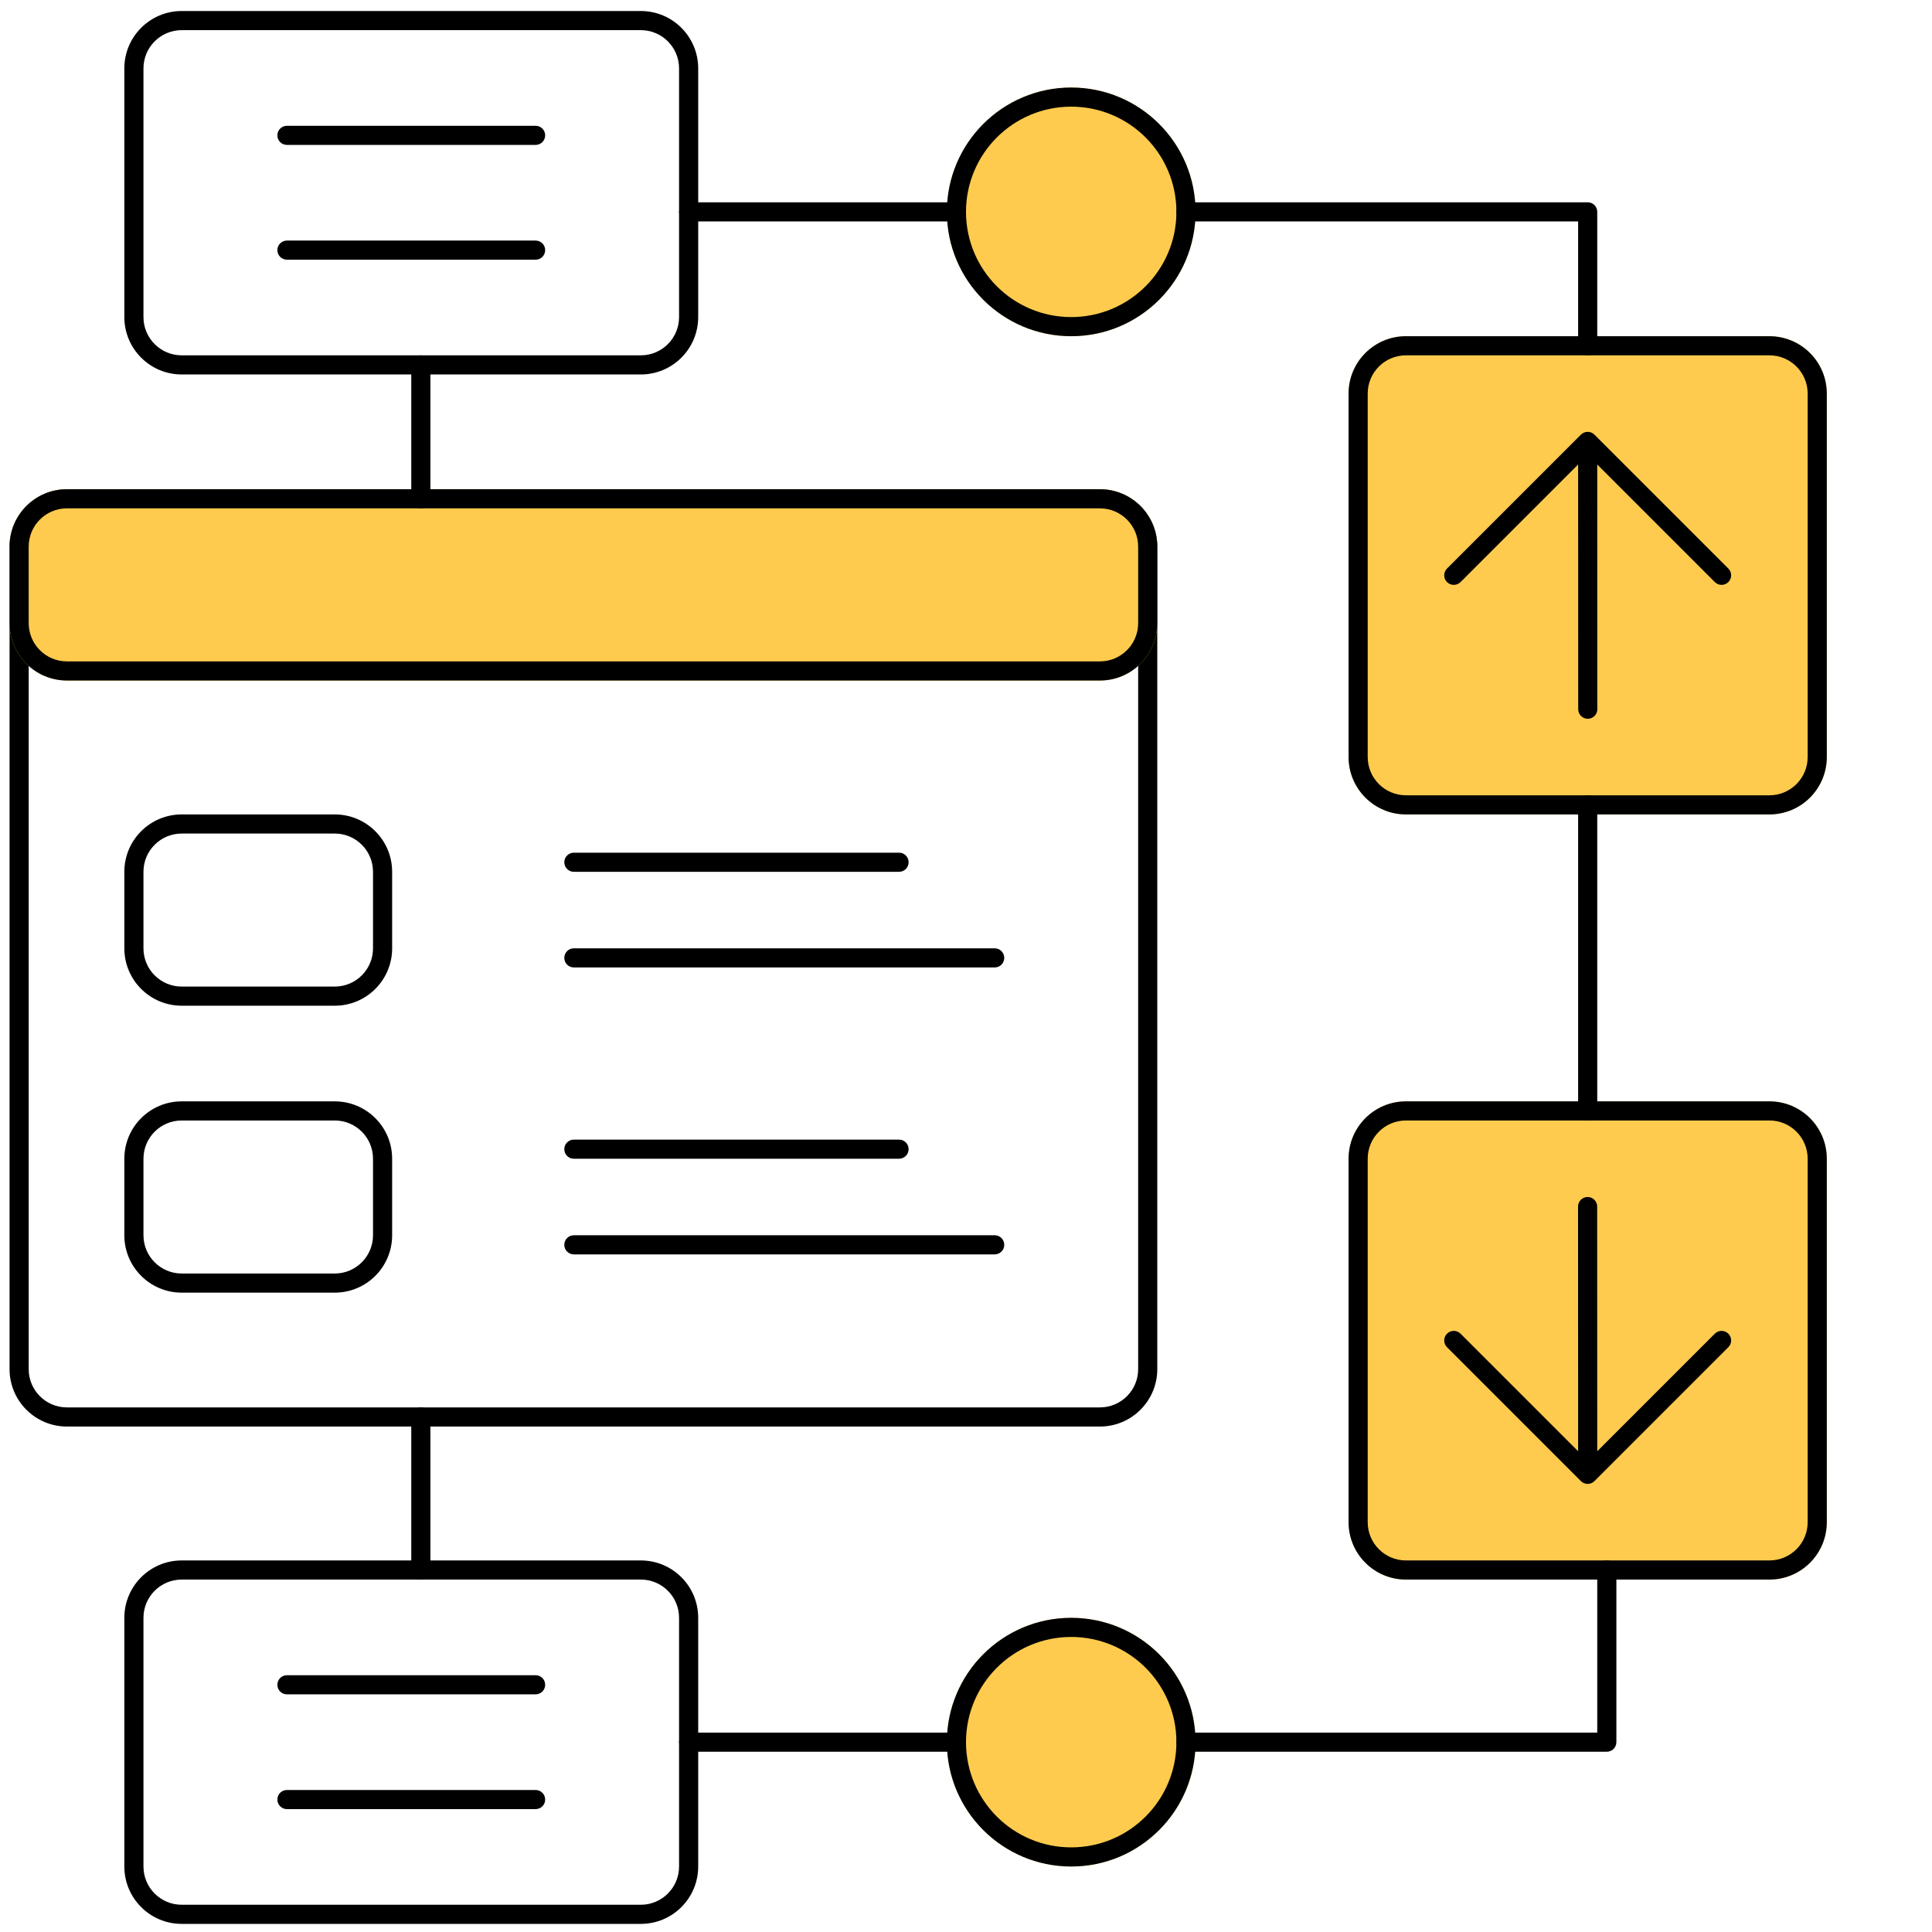
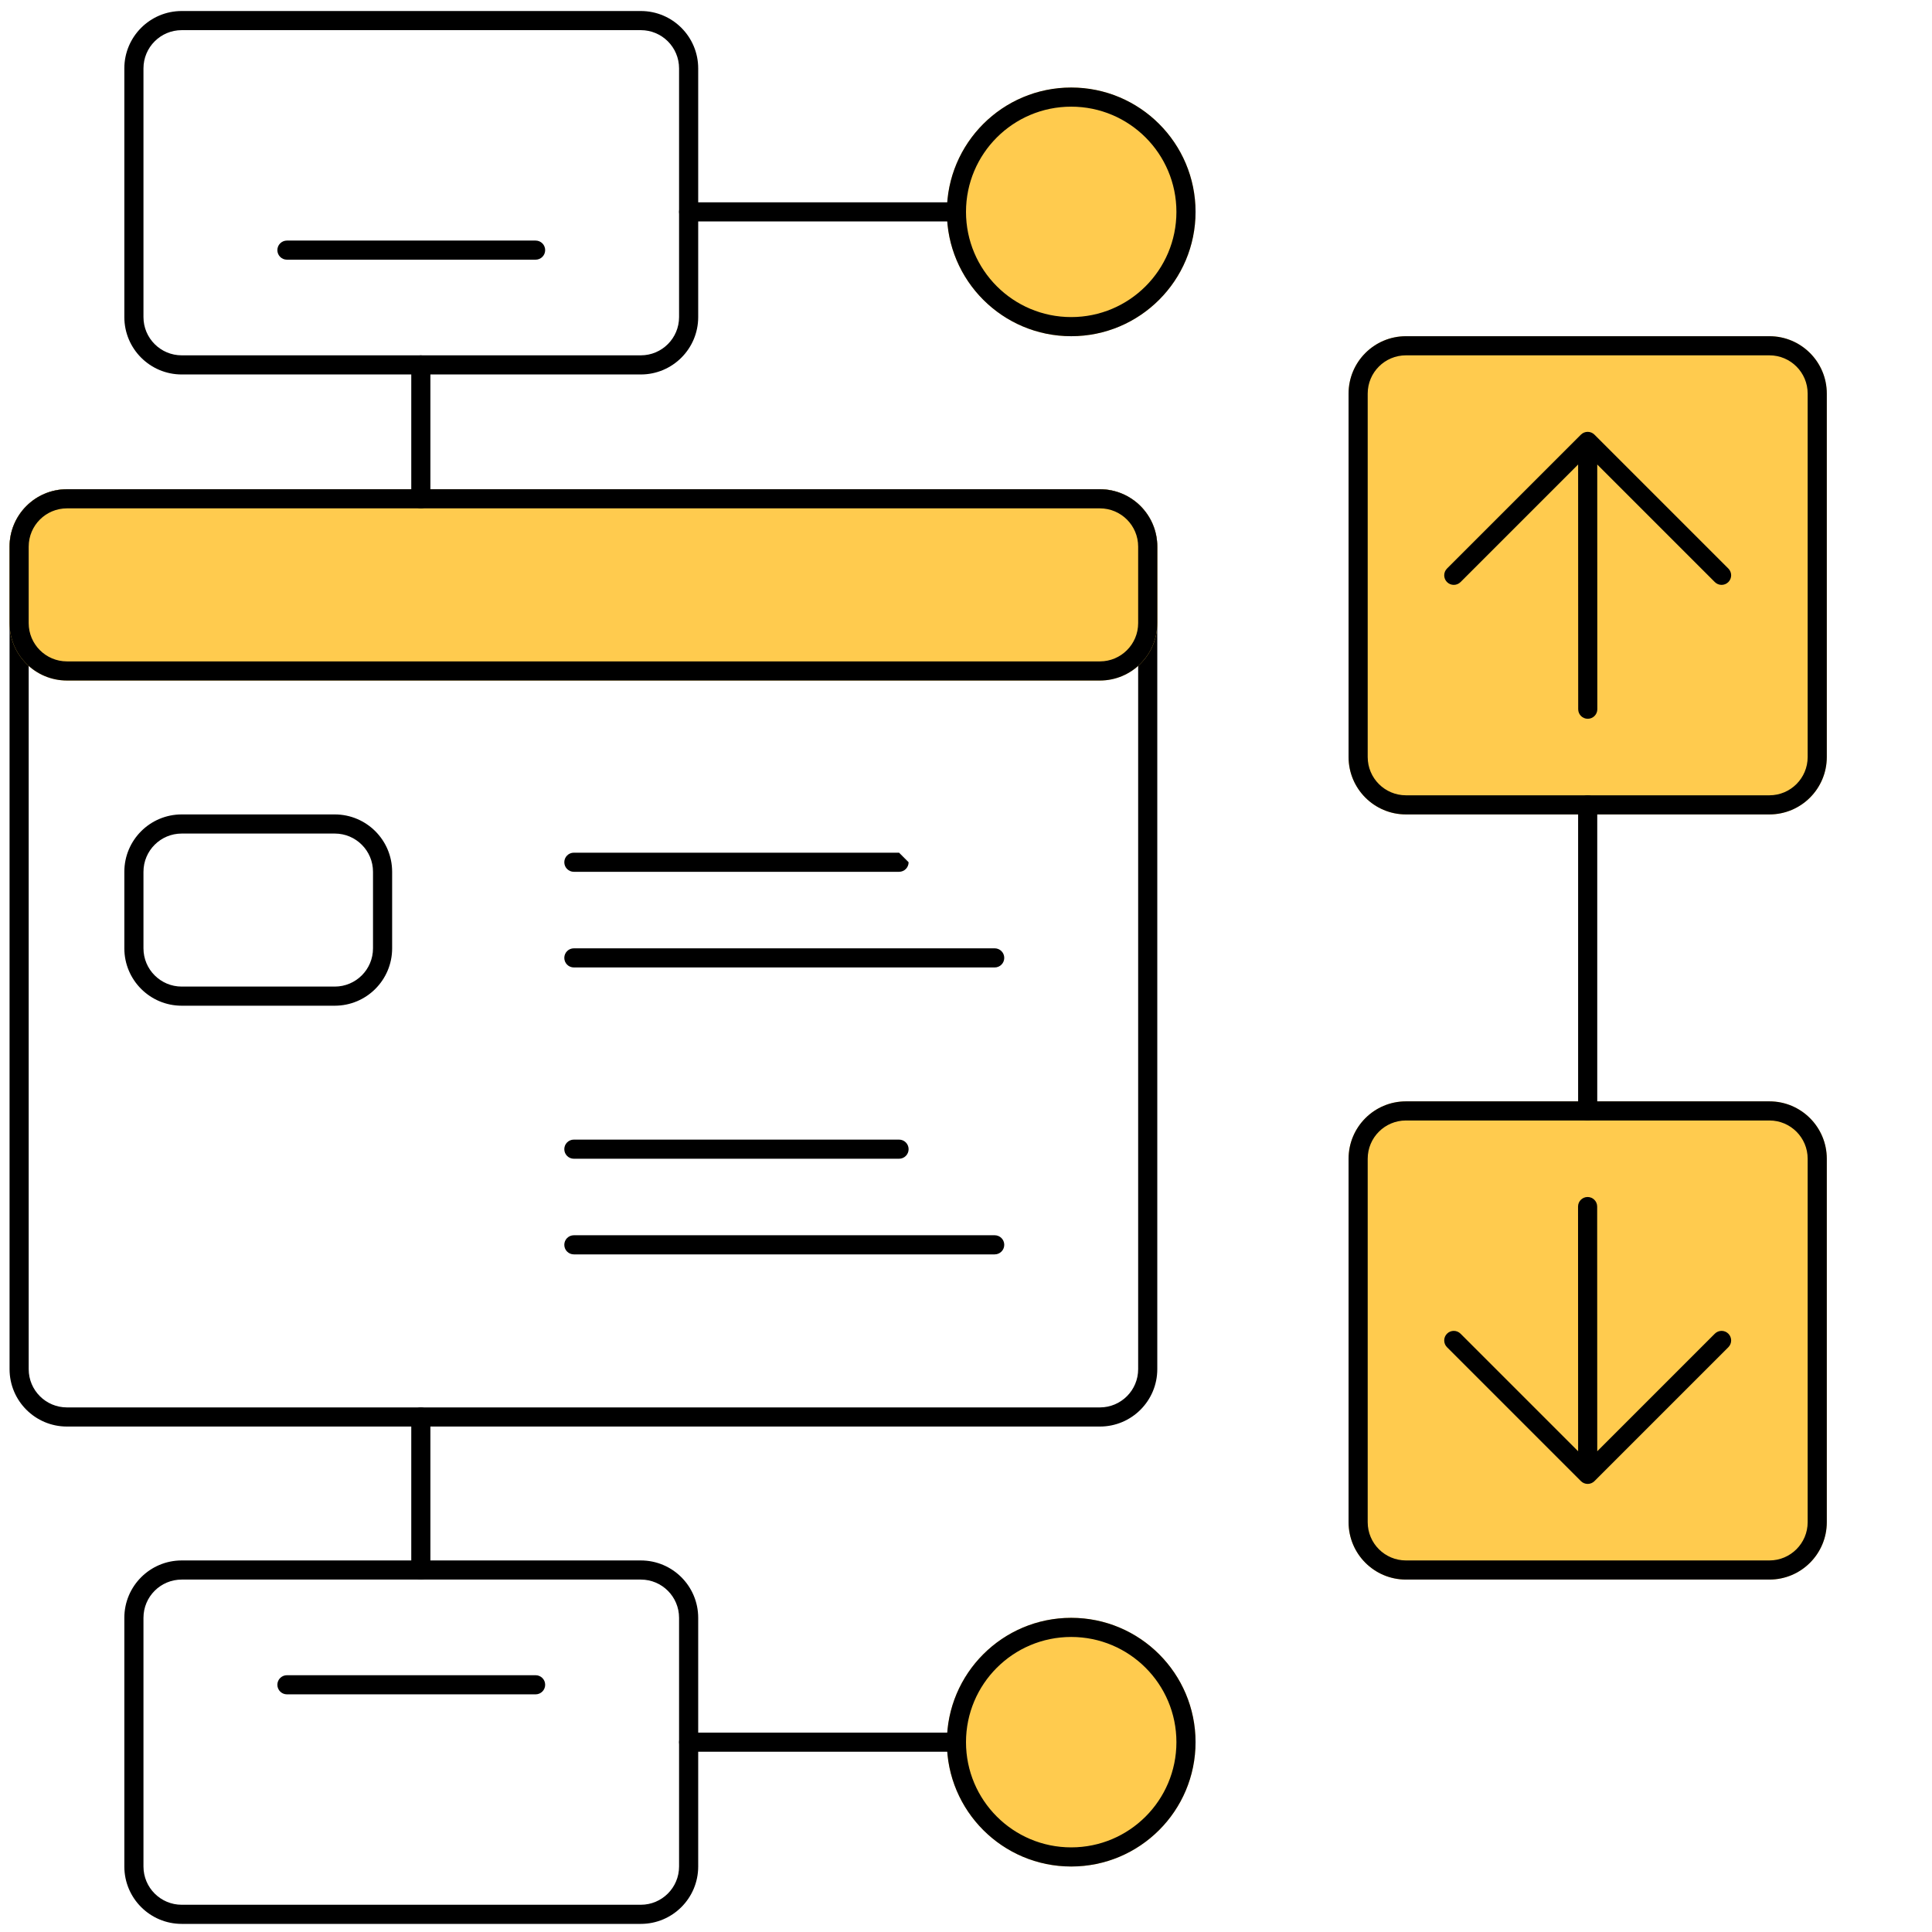
<svg xmlns="http://www.w3.org/2000/svg" width="101" height="101" viewBox="0 0 101 101" fill="none">
  <g clip-path="url(#clip0_4524_234)">
    <path fill-rule="evenodd" clip-rule="evenodd" d="M3.5 73.576L57.5 73.576C58.605 73.576 59.5 72.68 59.5 71.576L59.5 28.576C59.5 27.471 58.605 26.576 57.5 26.576L3.5 26.576C2.395 26.576 1.5 27.471 1.5 28.576L1.5 71.576C1.5 72.68 2.395 73.576 3.5 73.576ZM57.5 74.576C59.157 74.576 60.5 73.233 60.5 71.576L60.5 28.576C60.5 26.919 59.157 25.576 57.5 25.576L3.5 25.576C1.843 25.576 0.5 26.919 0.5 28.576L0.5 71.576C0.5 73.233 1.843 74.576 3.5 74.576L57.5 74.576Z" fill="black" />
    <path d="M60.5 32.576C60.5 34.233 59.157 35.576 57.5 35.576L3.5 35.576C1.843 35.576 0.5 34.233 0.5 32.576L0.5 28.576C0.5 26.919 1.843 25.576 3.5 25.576L57.5 25.576C59.157 25.576 60.5 26.919 60.5 28.576L60.5 32.576Z" fill="#FFCB4E" />
    <path fill-rule="evenodd" clip-rule="evenodd" d="M3.5 34.576L57.5 34.576C58.605 34.576 59.5 33.68 59.5 32.576L59.5 28.576C59.5 27.471 58.605 26.576 57.5 26.576L3.5 26.576C2.395 26.576 1.5 27.471 1.5 28.576L1.5 32.576C1.5 33.68 2.395 34.576 3.5 34.576ZM57.5 35.576C59.157 35.576 60.5 34.233 60.5 32.576L60.5 28.576C60.5 26.919 59.157 25.576 57.5 25.576L3.5 25.576C1.843 25.576 0.5 26.919 0.5 28.576L0.5 32.576C0.5 34.233 1.843 35.576 3.5 35.576L57.5 35.576Z" fill="black" />
    <path fill-rule="evenodd" clip-rule="evenodd" d="M9.5 51.576L17.5 51.576C18.605 51.576 19.5 50.68 19.5 49.576L19.5 45.576C19.5 44.471 18.605 43.576 17.5 43.576L9.5 43.576C8.395 43.576 7.5 44.471 7.5 45.576L7.5 49.576C7.5 50.68 8.395 51.576 9.5 51.576ZM17.5 52.576C19.157 52.576 20.5 51.233 20.5 49.576L20.5 45.576C20.5 43.919 19.157 42.576 17.5 42.576L9.5 42.576C7.843 42.576 6.5 43.919 6.5 45.576L6.5 49.576C6.5 51.233 7.843 52.576 9.5 52.576L17.5 52.576Z" fill="black" />
-     <path d="M47.5 45.076C47.5 45.352 47.276 45.576 47 45.576L30 45.576C29.724 45.576 29.5 45.352 29.5 45.076C29.5 44.8 29.724 44.576 30 44.576L47 44.576C47.276 44.576 47.5 44.8 47.5 45.076Z" fill="black" />
+     <path d="M47.5 45.076C47.5 45.352 47.276 45.576 47 45.576L30 45.576C29.724 45.576 29.5 45.352 29.5 45.076C29.5 44.8 29.724 44.576 30 44.576L47 44.576Z" fill="black" />
    <path d="M52.5 50.076C52.5 50.352 52.276 50.576 52 50.576L30 50.576C29.724 50.576 29.5 50.352 29.5 50.076C29.5 49.8 29.724 49.576 30 49.576L52 49.576C52.276 49.576 52.5 49.8 52.5 50.076Z" fill="black" />
-     <path fill-rule="evenodd" clip-rule="evenodd" d="M9.5 66.576L17.5 66.576C18.605 66.576 19.5 65.68 19.5 64.576L19.5 60.576C19.5 59.471 18.605 58.576 17.5 58.576L9.5 58.576C8.395 58.576 7.5 59.471 7.5 60.576L7.5 64.576C7.5 65.68 8.395 66.576 9.5 66.576ZM17.5 67.576C19.157 67.576 20.5 66.233 20.5 64.576L20.5 60.576C20.5 58.919 19.157 57.576 17.5 57.576L9.5 57.576C7.843 57.576 6.5 58.919 6.5 60.576L6.5 64.576C6.5 66.233 7.843 67.576 9.5 67.576L17.5 67.576Z" fill="black" />
    <path d="M47.5 60.076C47.5 60.352 47.276 60.576 47 60.576L30 60.576C29.724 60.576 29.5 60.352 29.5 60.076C29.5 59.8 29.724 59.576 30 59.576L47 59.576C47.276 59.576 47.5 59.8 47.5 60.076Z" fill="black" />
    <path d="M52.5 65.076C52.5 65.352 52.276 65.576 52 65.576L30 65.576C29.724 65.576 29.5 65.352 29.5 65.076C29.5 64.799 29.724 64.576 30 64.576L52 64.576C52.276 64.576 52.5 64.799 52.5 65.076Z" fill="black" />
    <path fill-rule="evenodd" clip-rule="evenodd" d="M9.5 18.576L33.5 18.576C34.605 18.576 35.5 17.68 35.5 16.576L35.5 3.576C35.5 2.471 34.605 1.576 33.5 1.576L9.5 1.576C8.395 1.576 7.5 2.471 7.5 3.576L7.5 16.576C7.5 17.68 8.395 18.576 9.5 18.576ZM33.5 19.576C35.157 19.576 36.5 18.233 36.5 16.576L36.5 3.576C36.5 1.919 35.157 0.576 33.5 0.576L9.5 0.576C7.843 0.576 6.5 1.919 6.5 3.576L6.5 16.576C6.5 18.233 7.843 19.576 9.5 19.576L33.5 19.576Z" fill="black" />
-     <path d="M28.5 7.076C28.5 7.352 28.276 7.576 28 7.576L15 7.576C14.724 7.576 14.5 7.352 14.5 7.076C14.5 6.8 14.724 6.576 15 6.576L28 6.576C28.276 6.576 28.5 6.8 28.5 7.076Z" fill="black" />
    <path d="M28.5 13.076C28.5 13.352 28.276 13.576 28 13.576L15 13.576C14.724 13.576 14.5 13.352 14.5 13.076C14.5 12.8 14.724 12.576 15 12.576L28 12.576C28.276 12.576 28.5 12.8 28.5 13.076Z" fill="black" />
    <path fill-rule="evenodd" clip-rule="evenodd" d="M9.5 99.576L33.5 99.576C34.605 99.576 35.5 98.68 35.5 97.576L35.5 84.576C35.5 83.471 34.605 82.576 33.5 82.576L9.5 82.576C8.395 82.576 7.5 83.471 7.5 84.576L7.5 97.576C7.5 98.68 8.395 99.576 9.5 99.576ZM33.5 100.576C35.157 100.576 36.5 99.233 36.5 97.576L36.5 84.576C36.5 82.919 35.157 81.576 33.5 81.576L9.5 81.576C7.843 81.576 6.5 82.919 6.5 84.576L6.5 97.576C6.5 99.233 7.843 100.576 9.5 100.576L33.5 100.576Z" fill="black" />
    <path d="M28.5 88.076C28.5 88.352 28.276 88.576 28 88.576L15 88.576C14.724 88.576 14.5 88.352 14.5 88.076C14.5 87.799 14.724 87.576 15 87.576L28 87.576C28.276 87.576 28.5 87.799 28.5 88.076Z" fill="black" />
-     <path d="M28.5 94.076C28.5 94.352 28.276 94.576 28 94.576L15 94.576C14.724 94.576 14.5 94.352 14.5 94.076C14.5 93.799 14.724 93.576 15 93.576L28 93.576C28.276 93.576 28.5 93.799 28.5 94.076Z" fill="black" />
    <path d="M62.5 11.076C62.5 14.665 59.59 17.576 56 17.576C52.41 17.576 49.5 14.665 49.5 11.076C49.5 7.486 52.41 4.576 56 4.576C59.59 4.576 62.5 7.486 62.5 11.076Z" fill="#FFCB4E" />
    <path fill-rule="evenodd" clip-rule="evenodd" d="M61.5 11.076C61.5 8.038 59.038 5.576 56 5.576C52.962 5.576 50.5 8.038 50.5 11.076C50.5 14.113 52.962 16.576 56 16.576C59.038 16.576 61.5 14.113 61.5 11.076ZM56 17.576C59.59 17.576 62.5 14.665 62.5 11.076C62.5 7.486 59.59 4.576 56 4.576C52.41 4.576 49.5 7.486 49.5 11.076C49.5 14.665 52.41 17.576 56 17.576Z" fill="black" />
    <path d="M95.5 79.576C95.5 81.233 94.157 82.576 92.5 82.576L73.5 82.576C71.843 82.576 70.5 81.233 70.5 79.576L70.5 60.576C70.5 58.919 71.843 57.576 73.5 57.576L92.5 57.576C94.157 57.576 95.5 58.919 95.5 60.576L95.5 79.576Z" fill="#FFCB4E" />
    <path fill-rule="evenodd" clip-rule="evenodd" d="M73.5 81.576L92.5 81.576C93.605 81.576 94.5 80.68 94.5 79.576L94.5 60.576C94.5 59.471 93.605 58.576 92.5 58.576L73.5 58.576C72.395 58.576 71.5 59.471 71.5 60.576L71.5 79.576C71.5 80.68 72.395 81.576 73.5 81.576ZM92.5 82.576C94.157 82.576 95.5 81.233 95.5 79.576L95.5 60.576C95.5 58.919 94.157 57.576 92.5 57.576L73.5 57.576C71.843 57.576 70.5 58.919 70.5 60.576L70.5 79.576C70.5 81.233 71.843 82.576 73.5 82.576L92.5 82.576Z" fill="black" />
    <path d="M95.5 39.576C95.5 41.233 94.157 42.576 92.5 42.576L73.5 42.576C71.843 42.576 70.5 41.233 70.5 39.576L70.5 20.576C70.5 18.919 71.843 17.576 73.5 17.576L92.5 17.576C94.157 17.576 95.5 18.919 95.5 20.576L95.5 39.576Z" fill="#FFCB4E" />
    <path fill-rule="evenodd" clip-rule="evenodd" d="M73.5 41.576L92.5 41.576C93.605 41.576 94.5 40.68 94.5 39.576L94.5 20.576C94.5 19.471 93.605 18.576 92.5 18.576L73.5 18.576C72.395 18.576 71.5 19.471 71.5 20.576L71.5 39.576C71.5 40.68 72.395 41.576 73.5 41.576ZM92.5 42.576C94.157 42.576 95.5 41.233 95.5 39.576L95.5 20.576C95.5 18.919 94.157 17.576 92.5 17.576L73.5 17.576C71.843 17.576 70.5 18.919 70.5 20.576L70.5 39.576C70.5 41.233 71.843 42.576 73.5 42.576L92.5 42.576Z" fill="black" />
    <path d="M62.5 91.076C62.5 94.665 59.59 97.576 56 97.576C52.41 97.576 49.5 94.665 49.5 91.076C49.5 87.486 52.41 84.576 56 84.576C59.59 84.576 62.5 87.486 62.5 91.076Z" fill="#FFCB4E" />
    <path fill-rule="evenodd" clip-rule="evenodd" d="M61.5 91.076C61.5 88.038 59.038 85.576 56 85.576C52.962 85.576 50.5 88.038 50.5 91.076C50.5 94.113 52.962 96.576 56 96.576C59.038 96.576 61.5 94.113 61.5 91.076ZM56 97.576C59.59 97.576 62.5 94.665 62.5 91.076C62.5 87.486 59.59 84.576 56 84.576C52.41 84.576 49.5 87.486 49.5 91.076C49.5 94.665 52.41 97.576 56 97.576Z" fill="black" />
    <path fill-rule="evenodd" clip-rule="evenodd" d="M82.646 22.722C82.842 22.527 83.158 22.527 83.354 22.722L90.354 29.722C90.549 29.917 90.549 30.234 90.354 30.429C90.158 30.625 89.842 30.625 89.646 30.429L83.5 24.283L83.504 37.076C83.504 37.352 83.28 37.576 83.004 37.576C82.727 37.576 82.504 37.352 82.504 37.076L82.5 24.283L76.354 30.429C76.158 30.625 75.842 30.625 75.646 30.429C75.451 30.234 75.451 29.917 75.646 29.722L82.646 22.722Z" fill="black" />
    <path fill-rule="evenodd" clip-rule="evenodd" d="M83.354 77.429C83.158 77.624 82.842 77.624 82.646 77.429L75.646 70.429C75.451 70.234 75.451 69.917 75.646 69.722C75.842 69.526 76.158 69.526 76.354 69.722L82.5 75.868L82.496 63.076C82.496 62.8 82.72 62.576 82.996 62.576C83.273 62.576 83.496 62.8 83.496 63.076L83.5 75.868L89.646 69.722C89.842 69.526 90.158 69.526 90.354 69.722C90.549 69.917 90.549 70.234 90.354 70.429L83.354 77.429Z" fill="black" />
    <path d="M22 18.576C22.276 18.576 22.5 18.799 22.5 19.076L22.5 26.076C22.5 26.352 22.276 26.576 22 26.576C21.724 26.576 21.5 26.352 21.5 26.076L21.5 19.076C21.5 18.799 21.724 18.576 22 18.576Z" fill="black" />
    <path d="M83 41.576C83.276 41.576 83.5 41.8 83.5 42.076L83.5 58.076C83.5 58.352 83.276 58.576 83 58.576C82.724 58.576 82.5 58.352 82.5 58.076L82.5 42.076C82.5 41.8 82.724 41.576 83 41.576Z" fill="black" />
    <path d="M22 73.576C22.276 73.576 22.5 73.799 22.5 74.076L22.5 82.076C22.5 82.352 22.276 82.576 22 82.576C21.724 82.576 21.5 82.352 21.5 82.076L21.5 74.076C21.5 73.799 21.724 73.576 22 73.576Z" fill="black" />
    <path d="M50.5 91.076C50.5 91.352 50.276 91.576 50 91.576L36 91.576C35.724 91.576 35.5 91.352 35.5 91.076C35.5 90.799 35.724 90.576 36 90.576L50 90.576C50.276 90.576 50.5 90.799 50.5 91.076Z" fill="black" />
-     <path d="M62 11.576L82.5 11.576V18.076C82.5 18.352 82.724 18.576 83 18.576C83.276 18.576 83.5 18.352 83.5 18.076V11.076C83.5 11.073 83.5 11.071 83.5 11.069C83.499 11.037 83.496 11.005 83.49 10.975C83.443 10.747 83.242 10.576 83 10.576L62 10.576C61.724 10.576 61.5 10.8 61.5 11.076C61.5 11.352 61.724 11.576 62 11.576Z" fill="black" />
    <path d="M50.5 11.076C50.5 11.352 50.276 11.576 50 11.576L36 11.576C35.724 11.576 35.5 11.352 35.5 11.076C35.5 10.8 35.724 10.576 36 10.576L50 10.576C50.276 10.576 50.5 10.8 50.5 11.076Z" fill="black" />
-     <path d="M84.5 91.076C84.5 91.352 84.276 91.576 84 91.576L83.999 91.576L62 91.576C61.724 91.576 61.5 91.352 61.5 91.076C61.5 90.799 61.724 90.576 62 90.576L83.5 90.576V82.076C83.5 81.799 83.724 81.576 84 81.576C84.276 81.576 84.5 81.799 84.5 82.076V91.076Z" fill="black" />
  </g>
  <defs>
    <clipPath id="clip0_4524_234">
      <rect width="100" height="100" fill="white" transform="translate(0.5 0.576)" />
    </clipPath>
  </defs>
</svg>